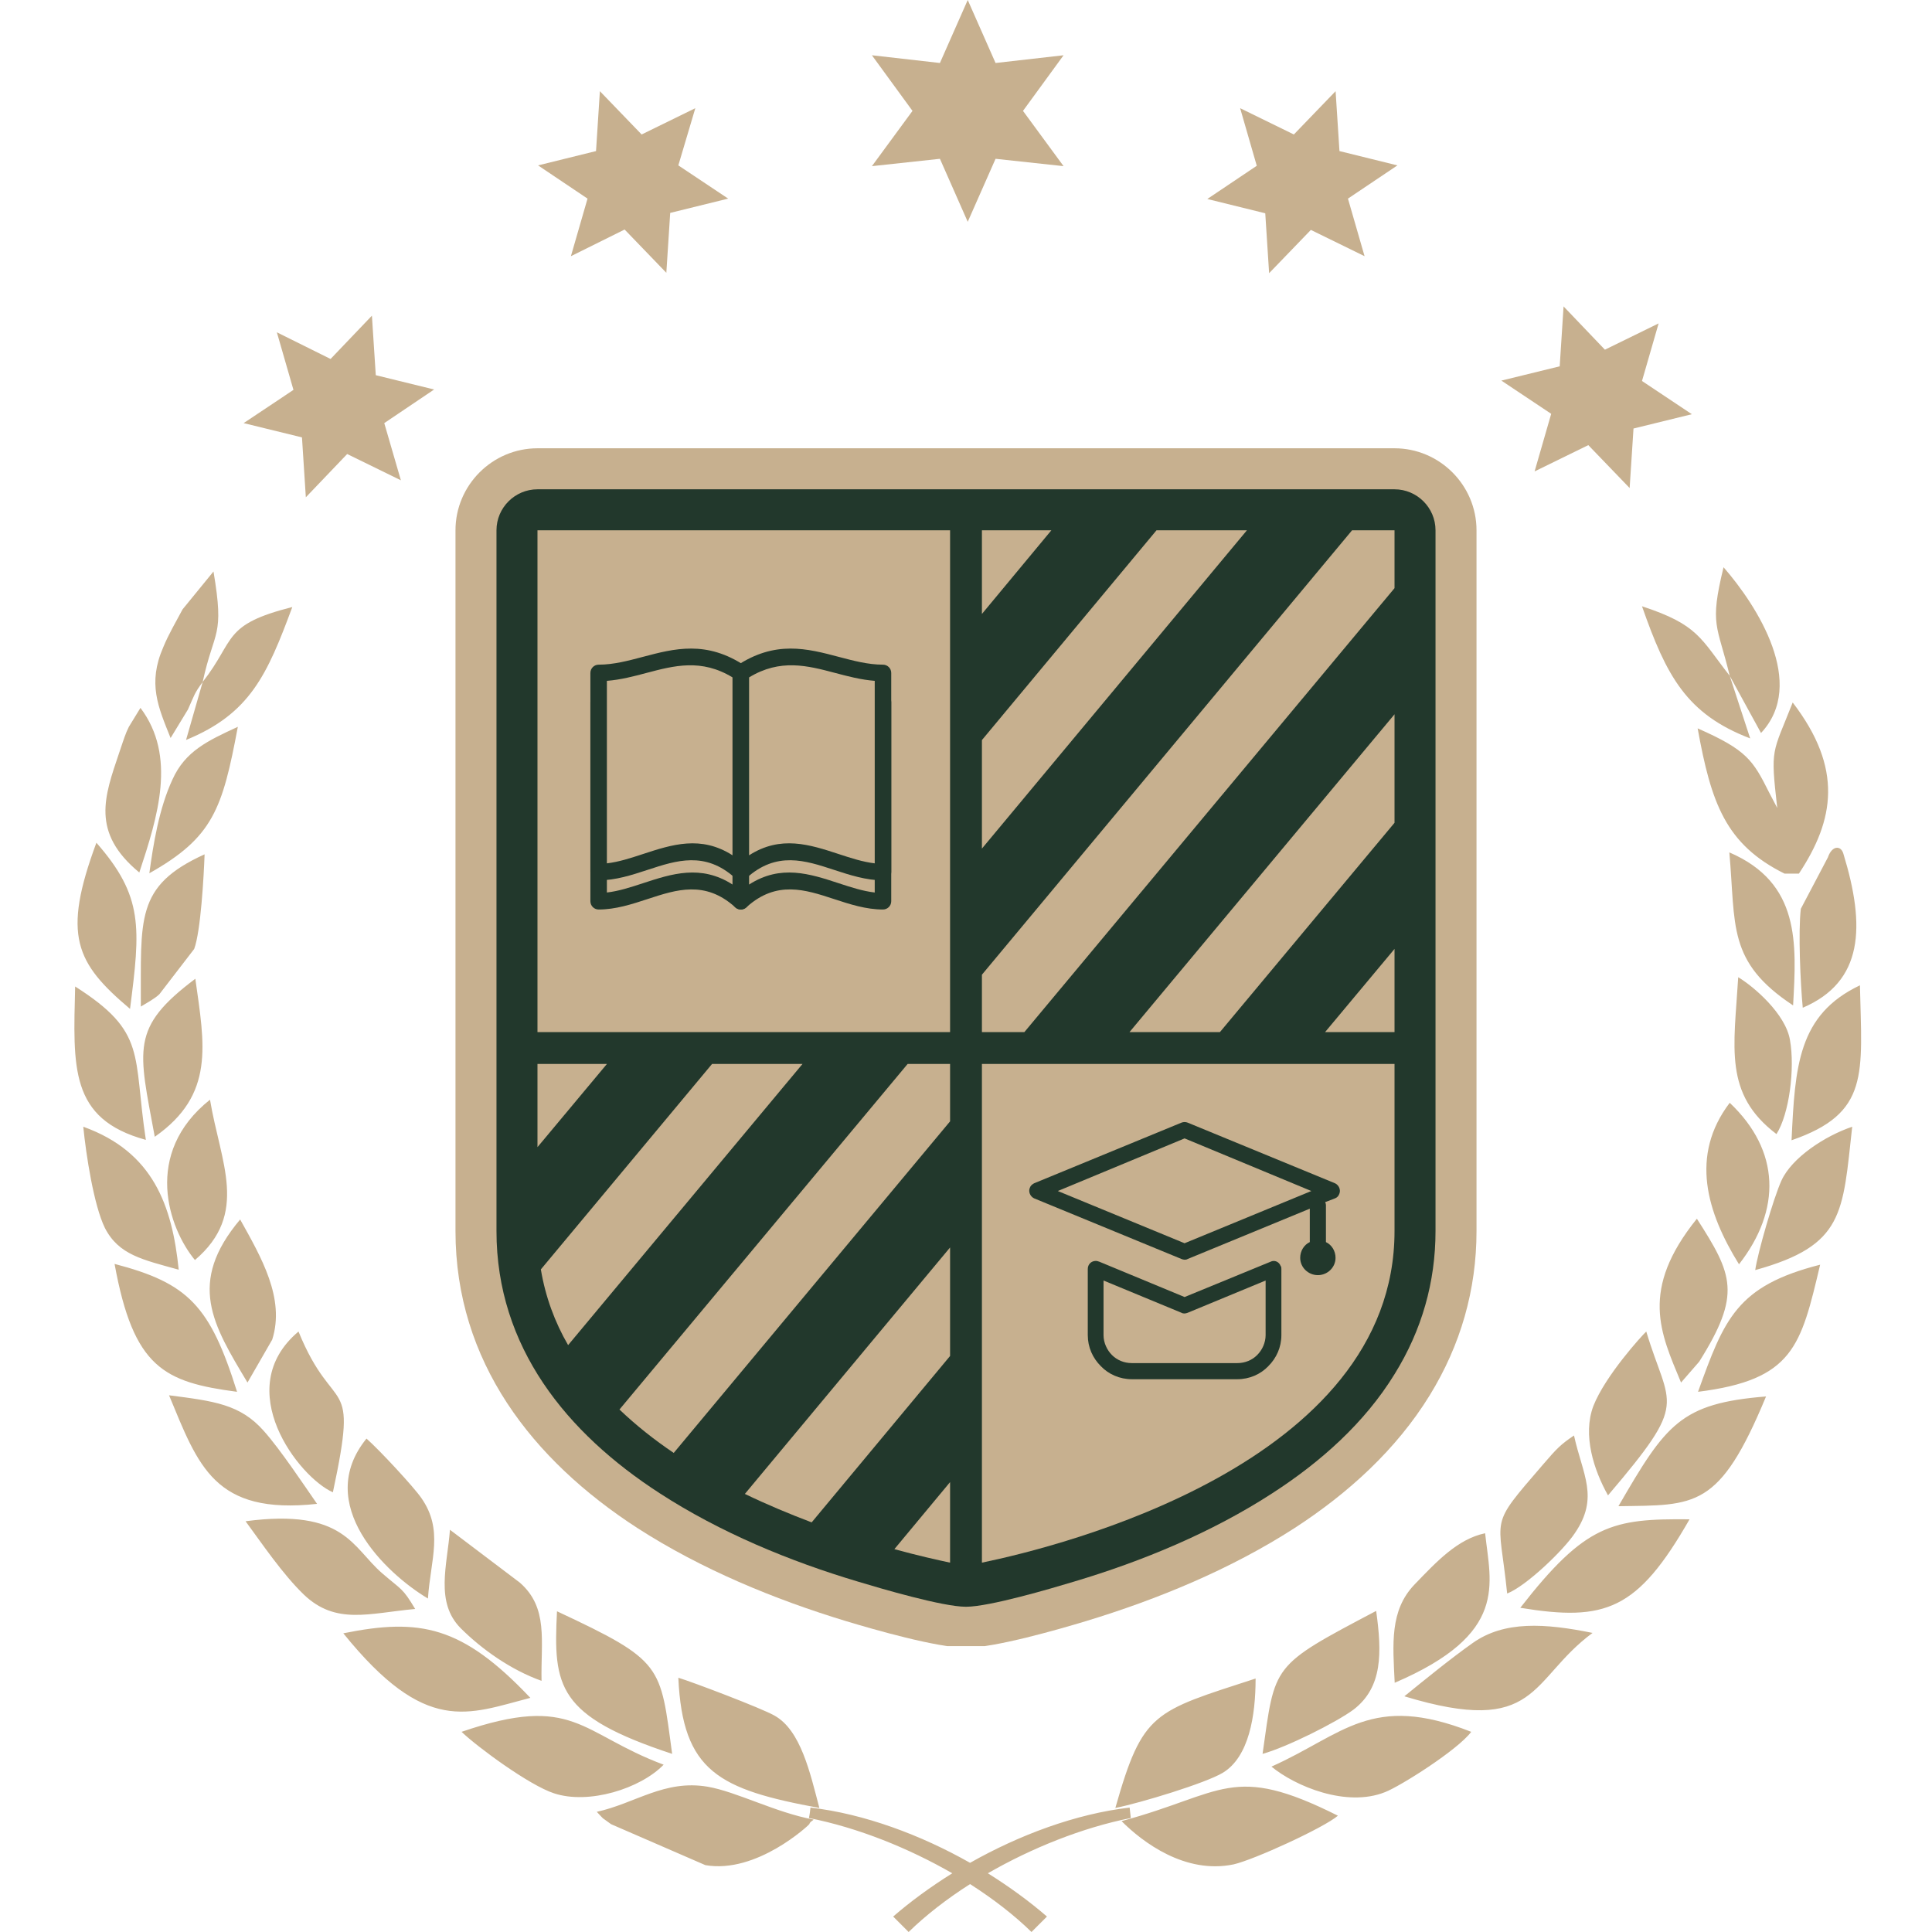
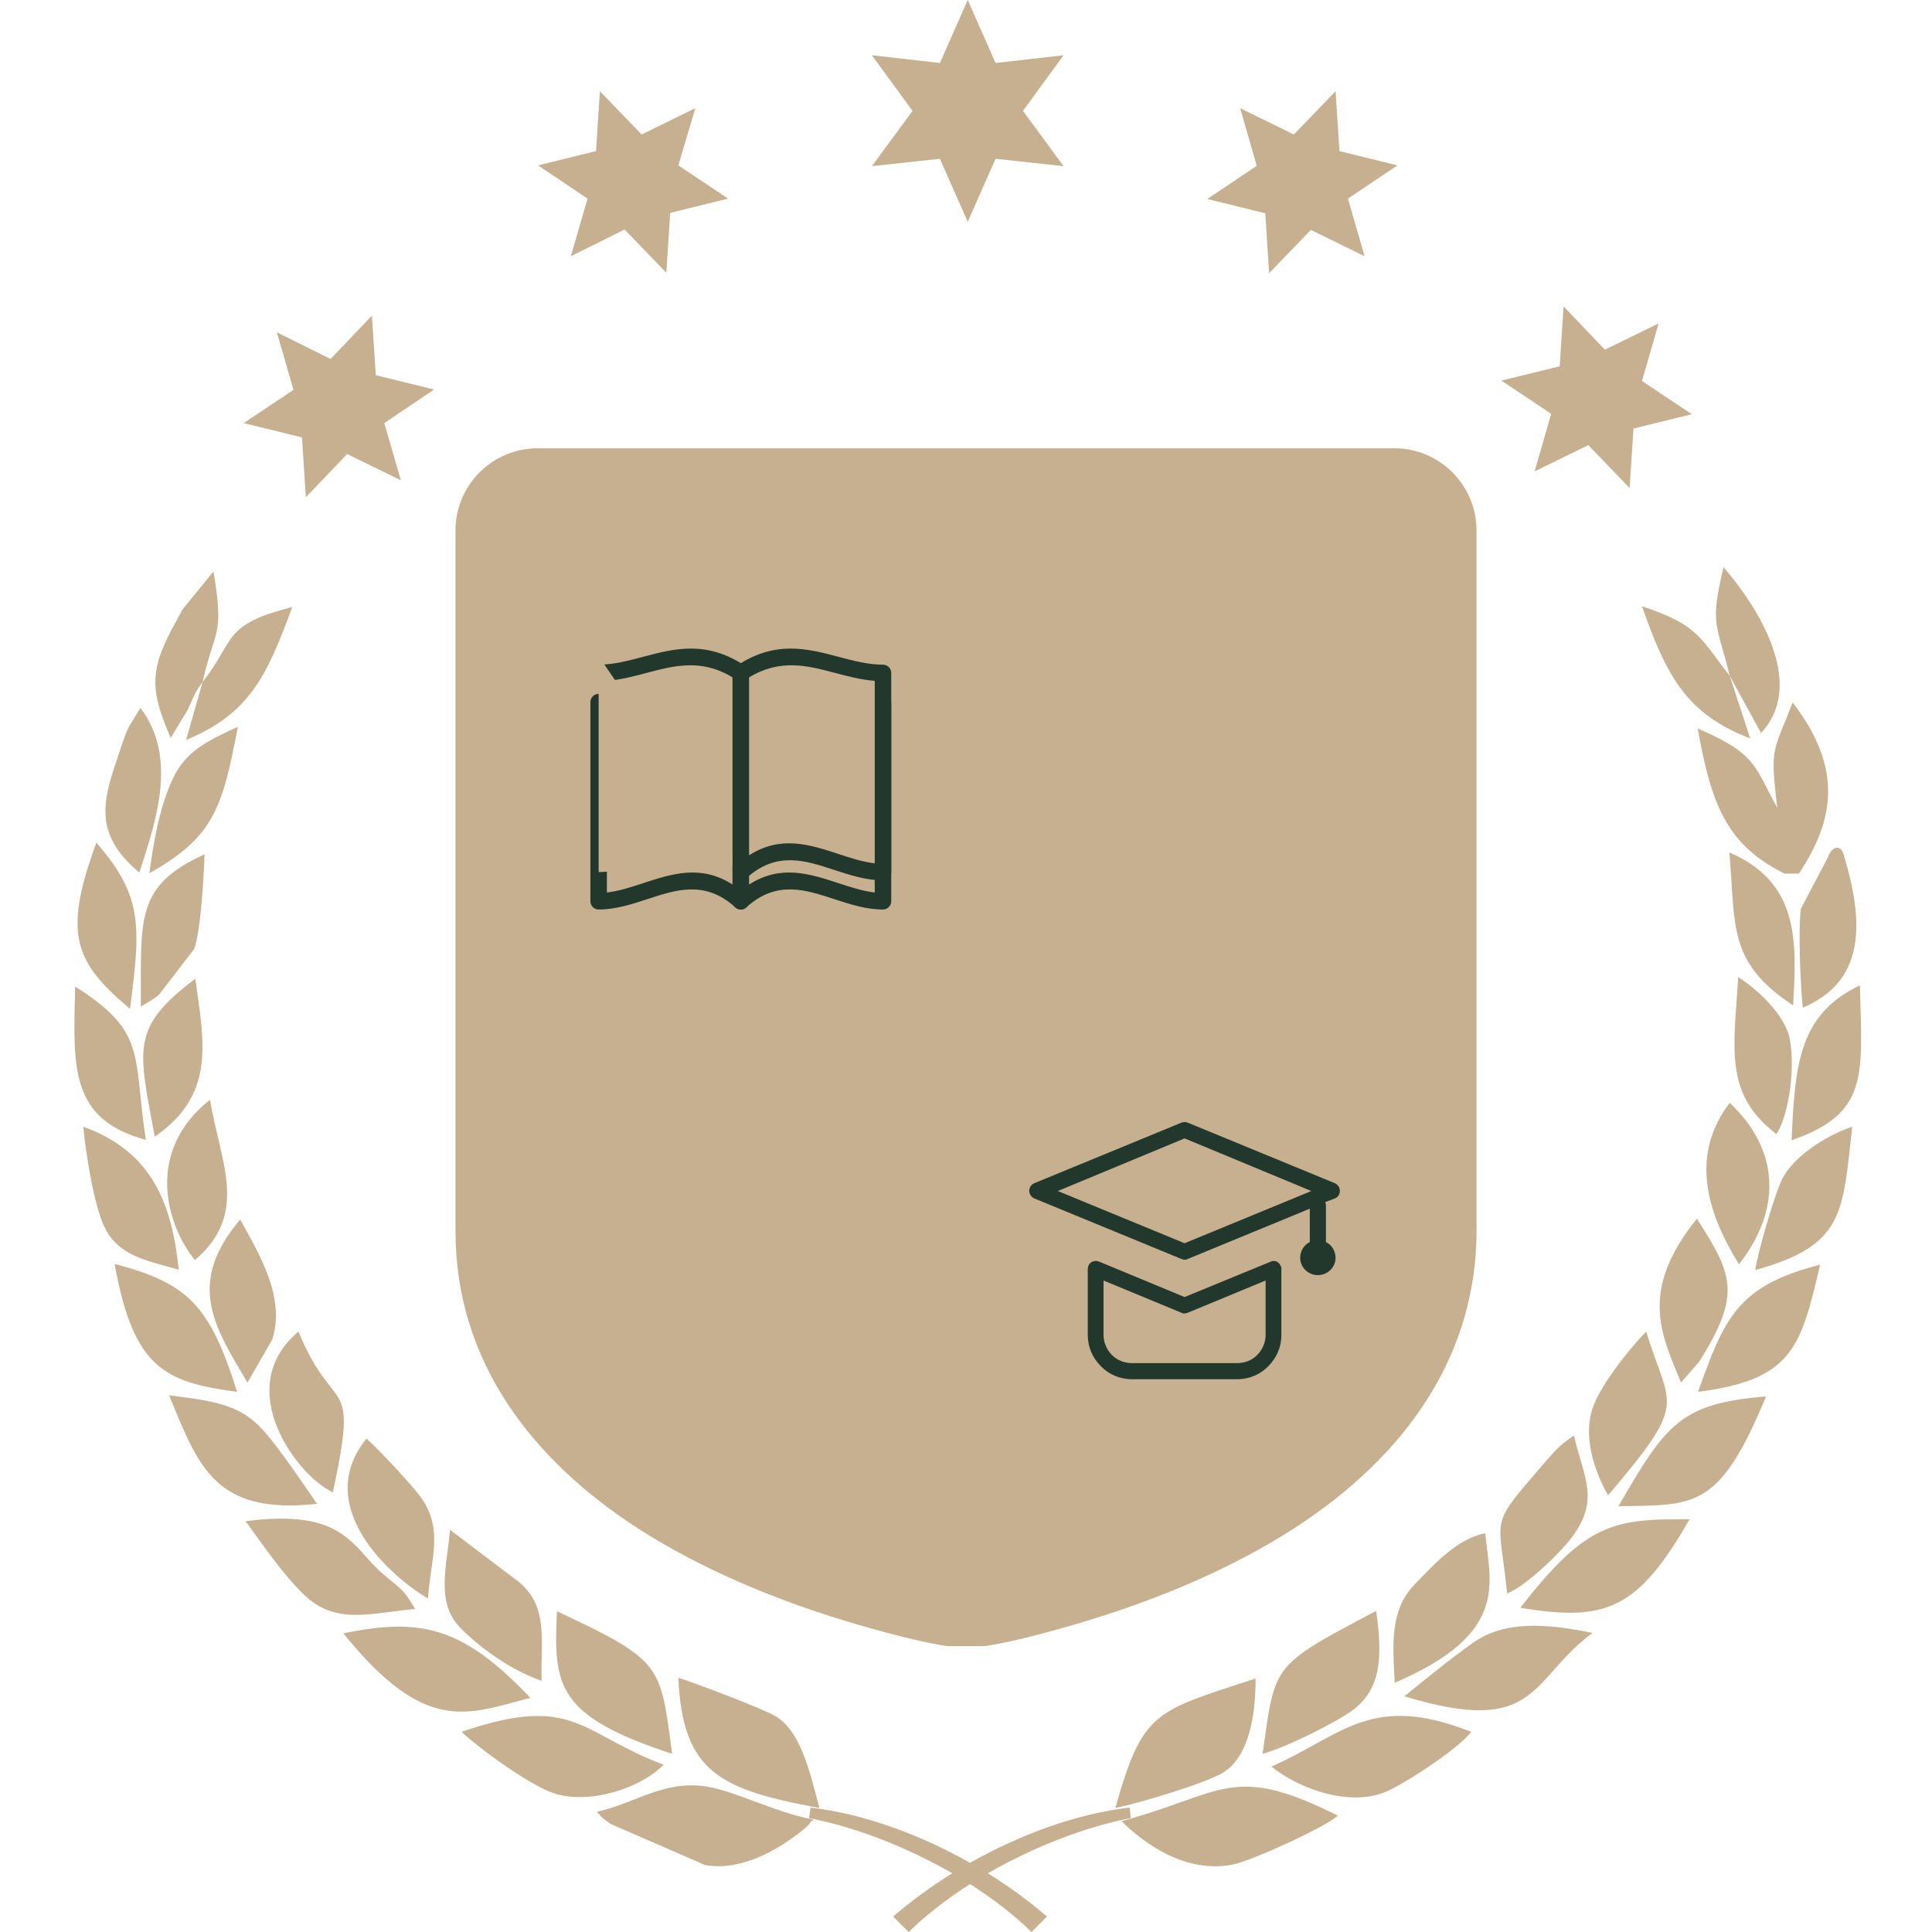
<svg xmlns="http://www.w3.org/2000/svg" width="500" zoomAndPan="magnify" viewBox="0 0 375 375" height="500" preserveAspectRatio="xMidYMid meet" version="1.0">
  <defs>
    <clipPath id="010b4019b2">
      <path d="M 88 87.012 L 287 87.012 L 287 319.512 L 88 319.512 Z M 88 87.012 " clip-rule="nonzero" />
    </clipPath>
    <clipPath id="fd1f0641b9">
      <path d="M 114.59 131 L 146 131 L 146 176.836 L 114.59 176.836 Z M 114.59 131 " clip-rule="nonzero" />
    </clipPath>
    <clipPath id="6e2a0ab7e3">
      <path d="M 142 131 L 173 131 L 173 176.836 L 142 176.836 Z M 142 131 " clip-rule="nonzero" />
    </clipPath>
    <clipPath id="67cfb1922f">
-       <path d="M 114.59 125 L 146 125 L 146 171 L 114.59 171 Z M 114.59 125 " clip-rule="nonzero" />
+       <path d="M 114.59 125 L 146 125 L 146 171 Z M 114.59 125 " clip-rule="nonzero" />
    </clipPath>
    <clipPath id="8f716d11cc">
      <path d="M 199.578 217 L 260.328 217 L 260.328 268 L 199.578 268 Z M 199.578 217 " clip-rule="nonzero" />
    </clipPath>
  </defs>
  <path fill="#c7b08f" d="M 53.738 64.5 L 56.961 75.676 L 47.289 82.125 L 58.613 84.898 L 59.363 96.523 L 67.387 88.125 L 77.812 93.227 L 74.586 82.125 L 84.262 75.602 L 72.938 72.824 L 72.188 61.273 L 64.164 69.676 Z M 219.262 350.852 C 208.836 352.051 197.812 356.176 188.289 361.574 C 178.762 356.176 167.738 352.051 157.312 350.852 C 157.238 351.523 157.164 352.199 157.012 352.875 C 166.539 354.75 176.363 358.727 184.836 363.602 C 180.637 366.227 176.738 369.074 173.363 372 C 174.336 372.977 175.387 374.023 176.363 375 C 179.664 371.773 183.711 368.625 188.289 365.699 C 192.863 368.625 196.914 371.773 200.211 375 C 201.188 374.023 202.238 372.977 203.211 372 C 199.836 369.074 195.938 366.227 191.738 363.602 C 200.211 358.727 210.039 354.75 219.488 352.875 C 219.414 352.199 219.336 351.523 219.262 350.852 Z M 272.586 329.25 C 298.762 337.199 296.812 326.023 309.113 316.949 C 299.887 315.074 292.012 314.551 285.863 318.898 C 281.512 321.977 276.562 326.023 272.586 329.25 Z M 217.688 353.477 C 221.812 357.602 230.062 363.824 239.438 361.875 C 243.414 360.977 256.988 354.75 259.688 352.426 C 239.062 342.074 237.562 348.148 217.688 353.477 Z M 335.738 131.176 C 330.039 123.898 329.664 121.273 318.711 117.676 C 323.438 131.176 327.336 138.602 339.711 143.324 L 335.738 131.176 L 341.812 142.273 C 350.738 132.75 341.137 117.676 334.539 110.102 C 331.762 121.5 333.336 121.199 335.738 131.176 Z M 335.664 165.449 C 336.938 179.699 335.211 186.676 348.039 195.148 C 348.711 183.074 349.461 171.375 335.664 165.449 Z M 344.812 220.125 C 347.289 216.227 348.414 207.449 347.438 201.898 C 346.613 196.801 340.387 191.477 337.387 189.676 C 336.562 203.398 334.539 212.324 344.812 220.125 Z M 349.914 195.602 C 361.688 190.574 362.137 179.852 357.789 165.676 C 357.336 164.102 355.613 164.023 354.789 166.426 L 349.539 176.398 C 349.012 180.824 349.461 190.949 349.914 195.602 Z M 337.539 245.398 C 345.789 234.824 345.562 223.352 335.738 214.051 C 327.938 224.324 331.312 235.352 337.539 245.398 Z M 347.738 221.324 C 362.961 216.074 361.387 208.5 361.012 191.25 C 349.012 196.949 348.414 206.926 347.738 221.324 Z M 329.812 264.301 C 338.062 251.176 336.336 247.426 329.363 236.551 C 318.188 250.426 322.312 258.75 326.289 268.352 Z M 340.688 246.523 C 358.012 241.727 357.637 235.5 359.512 218.699 C 354.188 220.5 347.812 224.699 345.789 229.125 C 344.211 232.574 341.137 243.301 340.688 246.523 Z M 312.113 290.25 C 328.012 271.574 324.039 273.449 319.539 258.449 C 318.789 259.125 311.586 267 309.262 272.926 C 307.164 278.551 309.336 285.301 312.113 290.25 Z M 329.586 270.148 C 348.113 267.824 349.539 261.301 353.289 245.477 C 337.086 249.602 334.688 255.977 329.586 270.148 Z M 292.539 309.301 C 296.211 307.875 303.488 300.898 305.664 297.602 C 310.461 290.625 307.164 286.199 305.512 278.625 C 302.961 280.352 302.211 281.102 299.512 284.25 C 288.789 296.699 290.961 293.773 292.539 309.301 Z M 314.137 292.352 C 329.137 292.125 333.711 292.949 342.789 271.051 C 326.137 272.398 323.363 276.449 314.137 292.352 Z M 270.711 326.625 C 292.914 317.102 289.312 307.5 288.262 297.602 C 282.863 298.727 278.738 303.227 274.539 307.574 C 269.738 312.602 270.336 319.051 270.711 326.625 Z M 295.086 312.074 C 311.586 314.773 317.812 312.602 327.938 294.898 C 312.938 294.75 307.762 295.801 295.086 312.074 Z M 245.062 340.426 C 249.711 339.148 259.461 334.273 262.762 331.801 C 268.387 327.449 268.238 320.773 267.113 312.676 C 246.637 323.477 247.539 322.949 245.062 340.426 Z M 246.789 342.898 C 251.438 346.727 261.336 350.852 268.836 347.852 C 271.762 346.727 282.938 339.676 285.562 336.148 C 266.137 328.5 260.738 336.676 246.789 342.898 Z M 216.488 350.926 C 221.363 349.949 233.961 346.125 237.336 344.102 C 242.438 341.023 243.711 333 243.711 325.801 C 223.914 332.25 221.812 332.176 216.488 350.926 Z M 329.512 141.375 C 332.137 155.852 334.914 163.875 346.387 169.574 L 349.164 169.574 C 356.062 159.148 357.789 149.176 347.961 136.352 C 343.988 146.477 343.613 144.977 344.961 156.824 L 343.387 153.824 C 340.238 147.523 339.039 145.574 329.512 141.375 Z M 39.336 132.375 L 36.113 143.625 C 48.562 138.523 51.863 130.949 56.738 117.824 C 43.086 121.273 45.789 124.125 39.336 132.375 C 41.586 122.023 43.613 123.824 41.438 110.926 L 35.438 118.273 C 34.086 120.824 32.738 123.074 31.688 125.625 C 28.613 132.676 30.711 137.25 33.113 143.25 L 36.488 137.699 C 37.762 134.852 37.688 134.625 39.336 132.375 Z M 28.988 169.5 C 41.363 162.523 43.164 157.051 46.164 141.074 C 40.312 143.773 35.961 145.801 33.488 151.273 C 30.863 156.898 29.738 163.949 28.988 169.5 Z M 29.211 194.25 C 29.438 194.102 29.887 193.801 30.113 193.648 C 30.336 193.5 30.711 193.199 30.938 192.977 L 37.688 184.199 C 38.961 180.824 39.562 170.023 39.711 165.824 C 26.137 171.977 27.414 178.426 27.336 195.375 Z M 27.039 169.352 C 30.637 158.477 34.312 146.773 27.262 137.398 L 25.012 141.074 C 24.863 141.375 24.711 141.75 24.562 142.051 C 24.039 143.324 23.586 144.824 23.137 146.102 C 20.289 154.574 17.586 161.551 27.039 169.352 Z M 30.039 220.648 C 41.738 212.477 39.711 202.801 37.914 189.977 C 25.238 199.5 26.887 203.551 30.039 220.648 Z M 18.711 163.574 C 12.039 181.574 14.664 186.898 25.238 195.824 C 27.262 180.074 27.863 174 18.711 163.574 Z M 40.762 213.449 C 27.637 223.875 32.738 238.426 37.836 244.574 C 48.414 235.574 42.789 225.676 40.762 213.449 Z M 14.586 191.477 C 14.211 207.148 13.461 217.199 28.312 221.25 C 25.762 204.602 28.613 200.398 14.586 191.477 Z M 46.613 236.699 C 36.262 249 41.289 257.102 48.039 268.352 L 52.836 260.023 C 55.387 252 50.664 243.977 46.613 236.699 Z M 20.363 238.352 C 23.062 243.602 27.711 244.5 34.688 246.449 C 33.414 234 29.738 223.574 16.164 218.699 C 16.688 224.023 18.188 233.926 20.363 238.352 Z M 57.938 258.449 C 44.664 269.625 58.086 286.801 64.613 289.648 C 69.711 265.875 64.914 275.551 57.938 258.449 Z M 46.012 270.148 C 40.762 253.426 36.562 249.074 22.238 245.324 C 25.914 265.5 31.836 268.273 46.012 270.148 Z M 71.137 279.227 C 60.789 291.977 74.887 305.398 83.062 310.273 C 83.586 302.625 86.137 297 81.789 290.773 C 80.363 288.676 73.688 281.477 71.137 279.227 Z M 32.812 270.824 C 38.512 284.551 41.586 294.074 61.539 291.898 C 59.137 288.449 54.414 281.324 51.188 277.727 C 46.613 272.551 41.512 271.949 32.812 270.824 Z M 87.336 296.926 C 86.812 303.824 84.414 311.023 89.438 316.051 C 93.488 320.102 99.188 324.148 105.113 326.25 C 104.961 318.449 106.461 312.074 100.914 307.199 Z M 47.664 295.273 C 50.812 299.551 54.863 305.551 58.988 309.523 C 65.211 315.449 71.586 313.125 80.586 312.301 C 78.113 308.176 78.039 308.699 74.211 305.398 C 68.363 300.375 66.938 292.727 47.664 295.273 Z M 108.113 312.75 C 107.363 327.449 108.188 333.074 130.461 340.426 C 128.137 323.176 128.812 322.426 108.113 312.75 Z M 66.637 317.023 C 82.688 336.898 90.789 332.699 102.938 329.551 C 89.664 315.523 81.488 314.023 66.637 317.023 Z M 89.586 336.148 C 92.738 339.148 102.711 346.5 107.512 348.074 C 114.262 350.324 124.312 347.176 128.812 342.523 C 112.539 336.449 111.488 328.648 89.586 336.148 Z M 150.336 333 C 147.863 331.574 134.211 326.398 131.664 325.648 C 132.488 343.875 139.539 347.324 159.039 350.926 C 157.238 344.102 155.438 335.852 150.336 333 Z M 136.914 362.023 C 146.887 363.75 157.012 354.227 157.086 354.074 C 157.238 353.551 157.688 353.477 157.914 353.176 C 150.562 351.824 142.988 347.773 137.363 346.801 C 128.961 345.375 123.336 350.023 115.836 351.676 C 117.637 353.551 116.289 352.352 118.613 354.074 Z M 321.938 62.773 L 311.512 67.875 L 303.488 59.477 L 302.738 71.102 L 291.414 73.875 L 301.086 80.324 L 297.863 91.5 L 308.289 86.398 L 316.312 94.727 L 317.062 83.176 L 328.387 80.398 L 318.711 73.949 Z M 259.238 17.699 L 251.137 26.102 L 240.711 21 L 243.938 32.176 L 234.336 38.625 L 245.586 41.398 L 246.336 53.023 L 254.438 44.625 L 264.863 49.727 L 261.637 38.551 L 271.238 32.102 L 259.988 29.324 Z M 187.836 0 L 182.438 12.227 L 169.238 10.727 L 177.113 21.523 L 169.238 32.25 L 182.438 30.824 L 187.836 43.051 L 193.238 30.824 L 206.438 32.25 L 198.562 21.523 L 206.438 10.727 L 193.238 12.227 Z M 116.438 17.699 L 115.688 29.324 L 104.438 32.102 L 114.039 38.551 L 110.812 49.727 L 121.238 44.551 L 129.336 52.949 L 130.086 41.324 L 141.336 38.551 L 131.664 32.102 L 134.961 21 L 124.539 26.102 Z M 116.438 17.699 " fill-opacity="1" fill-rule="evenodd" />
  <g clip-path="url(#010b4019b2)">
    <path fill="#c7b08f" d="M 187.5 319.828 C 181.883 319.828 169.57 316.273 164.281 314.68 C 150.242 310.422 136.105 304.57 123.75 296.613 C 103.293 283.367 88.41 264.27 88.41 238.949 C 88.41 193.594 88.41 148.285 88.41 102.93 C 88.41 94.176 95.57 87.012 104.324 87.012 C 132.078 87.012 159.789 87.012 187.5 87.012 C 215.207 87.012 242.918 87.012 270.676 87.012 C 279.426 87.012 286.59 94.176 286.59 102.93 C 286.59 148.285 286.59 193.594 286.59 238.949 C 286.59 250.367 283.5 261.086 277.508 270.824 C 271.004 281.402 261.641 289.875 251.25 296.613 C 238.895 304.57 224.758 310.422 210.715 314.68 C 205.426 316.273 193.117 319.828 187.5 319.828 Z M 187.5 319.828 " fill-opacity="1" fill-rule="evenodd" />
  </g>
-   <path fill="#22382c" d="M 187.5 311.871 C 182.957 311.871 170.93 308.316 166.578 307.004 C 153.238 303.027 139.805 297.457 128.102 289.875 C 109.988 278.172 96.367 261.461 96.367 238.949 C 96.367 193.594 96.367 148.285 96.367 102.93 C 96.367 98.527 99.969 94.973 104.324 94.973 C 132.078 94.973 159.789 94.973 187.5 94.973 C 215.207 94.973 242.918 94.973 270.676 94.973 C 275.027 94.973 278.633 98.527 278.633 102.93 C 278.633 148.285 278.633 193.594 278.633 238.949 C 278.633 248.871 275.965 258.188 270.723 266.656 C 264.871 276.207 256.258 283.836 246.898 289.875 C 235.195 297.457 221.762 303.027 208.422 307.004 C 204.07 308.316 192.039 311.871 187.5 311.871 Z M 187.5 311.871 " fill-opacity="1" fill-rule="evenodd" />
  <path fill="#c7b08f" d="M 104.324 200.332 L 104.324 102.93 L 184.41 102.93 L 184.41 200.332 Z M 270.676 206.512 L 270.676 238.949 C 270.676 284.164 205.566 300.219 190.59 303.309 L 190.59 206.512 Z M 270.676 206.512 " fill-opacity="1" fill-rule="evenodd" />
  <path fill="#c7b08f" d="M 184.41 303.309 L 184.41 287.676 L 173.598 300.688 C 178.184 301.949 181.977 302.793 184.41 303.309 Z M 184.41 263.195 L 184.41 242.133 L 144.578 289.969 C 148.93 292.074 153.332 293.898 157.543 295.492 Z M 184.41 217.652 L 184.41 206.512 L 176.172 206.512 L 120.238 273.586 C 123.469 276.676 127.023 279.484 130.77 282.012 Z M 155.766 206.512 L 138.211 206.512 L 104.98 246.391 C 105.867 251.727 107.695 256.641 110.27 261.086 Z M 117.805 206.512 L 104.324 206.512 L 104.324 222.66 Z M 270.676 200.332 L 270.676 184.184 L 257.195 200.332 Z M 270.676 159.703 L 270.676 138.641 L 219.234 200.332 L 236.785 200.332 Z M 270.676 114.16 L 270.676 102.93 L 262.438 102.93 L 190.59 189.191 L 190.59 200.332 L 198.828 200.332 Z M 242.027 102.93 L 224.477 102.93 L 190.59 143.648 L 190.59 164.711 Z M 204.07 102.93 L 190.59 102.93 L 190.59 119.168 Z M 204.07 102.93 " fill-opacity="1" fill-rule="evenodd" />
  <path fill="#c7b08f" d="M 143.789 174.938 C 134.02 166.066 125.395 174.938 116.195 174.938 C 116.195 162.051 116.195 149.164 116.195 136.281 C 125.395 136.281 133.367 129.297 143.789 136.281 C 143.789 149.164 143.789 162.051 143.789 174.938 " fill-opacity="1" fill-rule="evenodd" />
  <g clip-path="url(#fd1f0641b9)">
    <path fill="#22382c" d="M 142.613 176.02 C 136.828 170.859 131.293 172.672 125.762 174.484 C 122.637 175.508 119.504 176.535 116.195 176.535 C 115.312 176.535 114.594 175.816 114.594 174.934 L 114.594 136.281 C 114.594 135.398 115.312 134.68 116.195 134.68 L 116.234 134.68 C 119.094 134.672 121.906 133.926 124.715 133.184 C 130.918 131.539 137.129 129.895 144.68 134.953 C 145.141 135.262 145.387 135.766 145.387 136.281 L 145.395 136.281 L 145.395 174.934 C 145.395 175.816 144.676 176.535 143.793 176.535 C 143.324 176.535 142.906 176.34 142.613 176.02 Z M 124.773 171.441 C 130.406 169.594 136.043 167.75 142.188 171.688 L 142.188 137.152 C 136.141 133.465 130.832 134.867 125.527 136.273 C 123 136.945 120.461 137.613 117.797 137.82 L 117.797 173.234 C 120.102 172.973 122.438 172.207 124.773 171.441 " fill-opacity="1" fill-rule="nonzero" />
  </g>
  <path fill="#c7b08f" d="M 143.793 174.938 C 153.562 166.066 162.188 174.938 171.387 174.938 C 171.387 162.051 171.387 149.164 171.387 136.281 C 162.188 136.281 154.215 129.297 143.793 136.281 C 143.793 149.164 143.793 162.051 143.793 174.938 " fill-opacity="1" fill-rule="evenodd" />
  <g clip-path="url(#6e2a0ab7e3)">
    <path fill="#22382c" d="M 145.395 171.688 C 151.539 167.746 157.176 169.594 162.809 171.441 C 165.145 172.207 167.48 172.973 169.785 173.234 L 169.785 137.82 C 167.121 137.613 164.586 136.945 162.055 136.273 C 156.75 134.867 151.441 133.465 145.395 137.152 Z M 161.82 174.484 C 156.289 172.672 150.754 170.855 144.969 176.02 C 144.676 176.34 144.258 176.535 143.793 176.535 C 142.906 176.535 142.188 175.816 142.188 174.934 L 142.188 136.281 L 142.195 136.281 C 142.195 135.766 142.445 135.262 142.902 134.953 C 150.453 129.895 156.664 131.539 162.867 133.184 C 165.676 133.926 168.488 134.672 171.348 134.68 L 171.387 134.68 C 172.273 134.68 172.988 135.398 172.988 136.281 L 172.988 174.934 C 172.988 175.816 172.273 176.535 171.387 176.535 C 168.078 176.535 164.945 175.508 161.82 174.484 " fill-opacity="1" fill-rule="nonzero" />
  </g>
  <path fill="#c7b08f" d="M 143.789 169.27 C 134.02 160.402 125.395 169.27 116.195 169.27 C 116.195 156.387 116.195 143.496 116.195 130.613 C 125.395 130.613 133.367 123.633 143.789 130.613 C 143.789 143.496 143.789 156.387 143.789 169.27 " fill-opacity="1" fill-rule="evenodd" />
  <g clip-path="url(#67cfb1922f)">
    <path fill="#22382c" d="M 142.652 170.395 C 136.855 165.184 131.305 167.004 125.762 168.82 C 122.637 169.844 119.508 170.871 116.195 170.871 C 115.312 170.871 114.594 170.152 114.594 169.27 L 114.594 130.613 C 114.594 129.73 115.312 129.012 116.195 129.012 L 116.234 129.012 C 119.094 129.004 121.906 128.258 124.715 127.516 C 130.918 125.871 137.129 124.23 144.68 129.285 C 145.141 129.594 145.387 130.098 145.387 130.613 L 145.395 130.613 L 145.395 169.27 C 145.395 170.152 144.676 170.871 143.793 170.871 C 143.348 170.871 142.941 170.688 142.652 170.395 Z M 124.773 165.777 C 130.406 163.93 136.043 162.082 142.188 166.016 L 142.188 131.484 C 136.137 127.801 130.832 129.203 125.527 130.605 C 123 131.277 120.461 131.945 117.797 132.152 L 117.797 167.574 C 120.102 167.309 122.438 166.543 124.773 165.777 " fill-opacity="1" fill-rule="nonzero" />
  </g>
  <path fill="#c7b08f" d="M 143.793 169.27 C 153.562 160.402 162.188 169.27 171.387 169.27 C 171.387 156.387 171.387 143.496 171.387 130.613 C 162.188 130.613 154.215 123.633 143.793 130.613 C 143.793 143.496 143.793 156.387 143.793 169.27 " fill-opacity="1" fill-rule="evenodd" />
  <path fill="#22382c" d="M 145.395 166.016 C 151.535 162.078 157.176 163.93 162.809 165.777 C 165.145 166.543 167.48 167.309 169.785 167.574 L 169.785 132.152 C 167.121 131.945 164.586 131.277 162.055 130.605 C 156.754 129.203 151.445 127.801 145.395 131.484 Z M 161.82 168.82 C 156.277 167.004 150.73 165.184 144.934 170.395 C 144.645 170.688 144.234 170.871 143.793 170.871 C 142.906 170.871 142.188 170.152 142.188 169.27 L 142.188 130.613 L 142.195 130.613 C 142.195 130.098 142.445 129.594 142.902 129.285 C 150.453 124.23 156.664 125.871 162.867 127.516 C 165.676 128.258 168.488 129.004 171.348 129.012 L 171.387 129.012 C 172.273 129.012 172.988 129.73 172.988 130.613 L 172.988 169.27 C 172.988 170.152 172.273 170.871 171.387 170.871 C 168.078 170.871 164.949 169.844 161.82 168.82 " fill-opacity="1" fill-rule="nonzero" />
  <g clip-path="url(#8f716d11cc)">
    <path fill="#22382c" d="M 248.715 246.309 L 248.715 259.133 C 248.715 261.52 247.746 263.609 246.18 265.172 C 244.688 266.738 242.527 267.707 240.141 267.707 L 219.711 267.707 C 217.324 267.707 215.164 266.738 213.672 265.172 C 212.105 263.609 211.137 261.52 211.137 259.133 L 211.137 246.309 C 211.137 245.414 211.809 244.742 212.703 244.742 C 212.926 244.742 213.148 244.82 213.375 244.895 L 229.926 251.754 L 246.625 244.895 C 247.371 244.52 248.266 244.895 248.566 245.715 C 248.715 245.863 248.715 246.086 248.715 246.309 Z M 257.363 241.09 C 258.48 241.613 259.227 242.805 259.227 244.148 C 259.227 246.012 257.66 247.504 255.797 247.504 C 253.934 247.504 252.367 246.012 252.367 244.148 C 252.367 242.805 253.113 241.613 254.23 241.09 L 254.23 234.605 L 230.523 244.371 C 230.148 244.594 229.703 244.52 229.328 244.371 L 200.699 232.59 C 199.953 232.219 199.578 231.324 199.879 230.578 C 200.027 230.129 200.324 229.906 200.699 229.684 L 229.328 217.902 C 229.703 217.754 230.148 217.754 230.523 217.902 L 259.152 229.684 C 259.898 230.055 260.27 230.949 259.973 231.695 C 259.824 232.145 259.527 232.441 259.152 232.59 L 257.215 233.336 C 257.289 233.484 257.363 233.711 257.363 233.859 Z M 229.926 241.312 L 254.531 231.176 L 229.926 220.961 L 205.32 231.176 Z M 245.656 259.133 L 245.656 248.547 L 230.523 254.809 C 230.148 254.957 229.703 255.031 229.328 254.809 L 214.195 248.547 L 214.195 259.133 C 214.195 260.625 214.863 262.043 215.832 263.012 C 216.805 263.98 218.145 264.578 219.711 264.578 L 240.141 264.578 C 241.707 264.578 243.047 263.98 244.016 263.012 C 244.988 262.043 245.656 260.625 245.656 259.133 Z M 245.656 259.133 " fill-opacity="1" fill-rule="nonzero" />
  </g>
</svg>